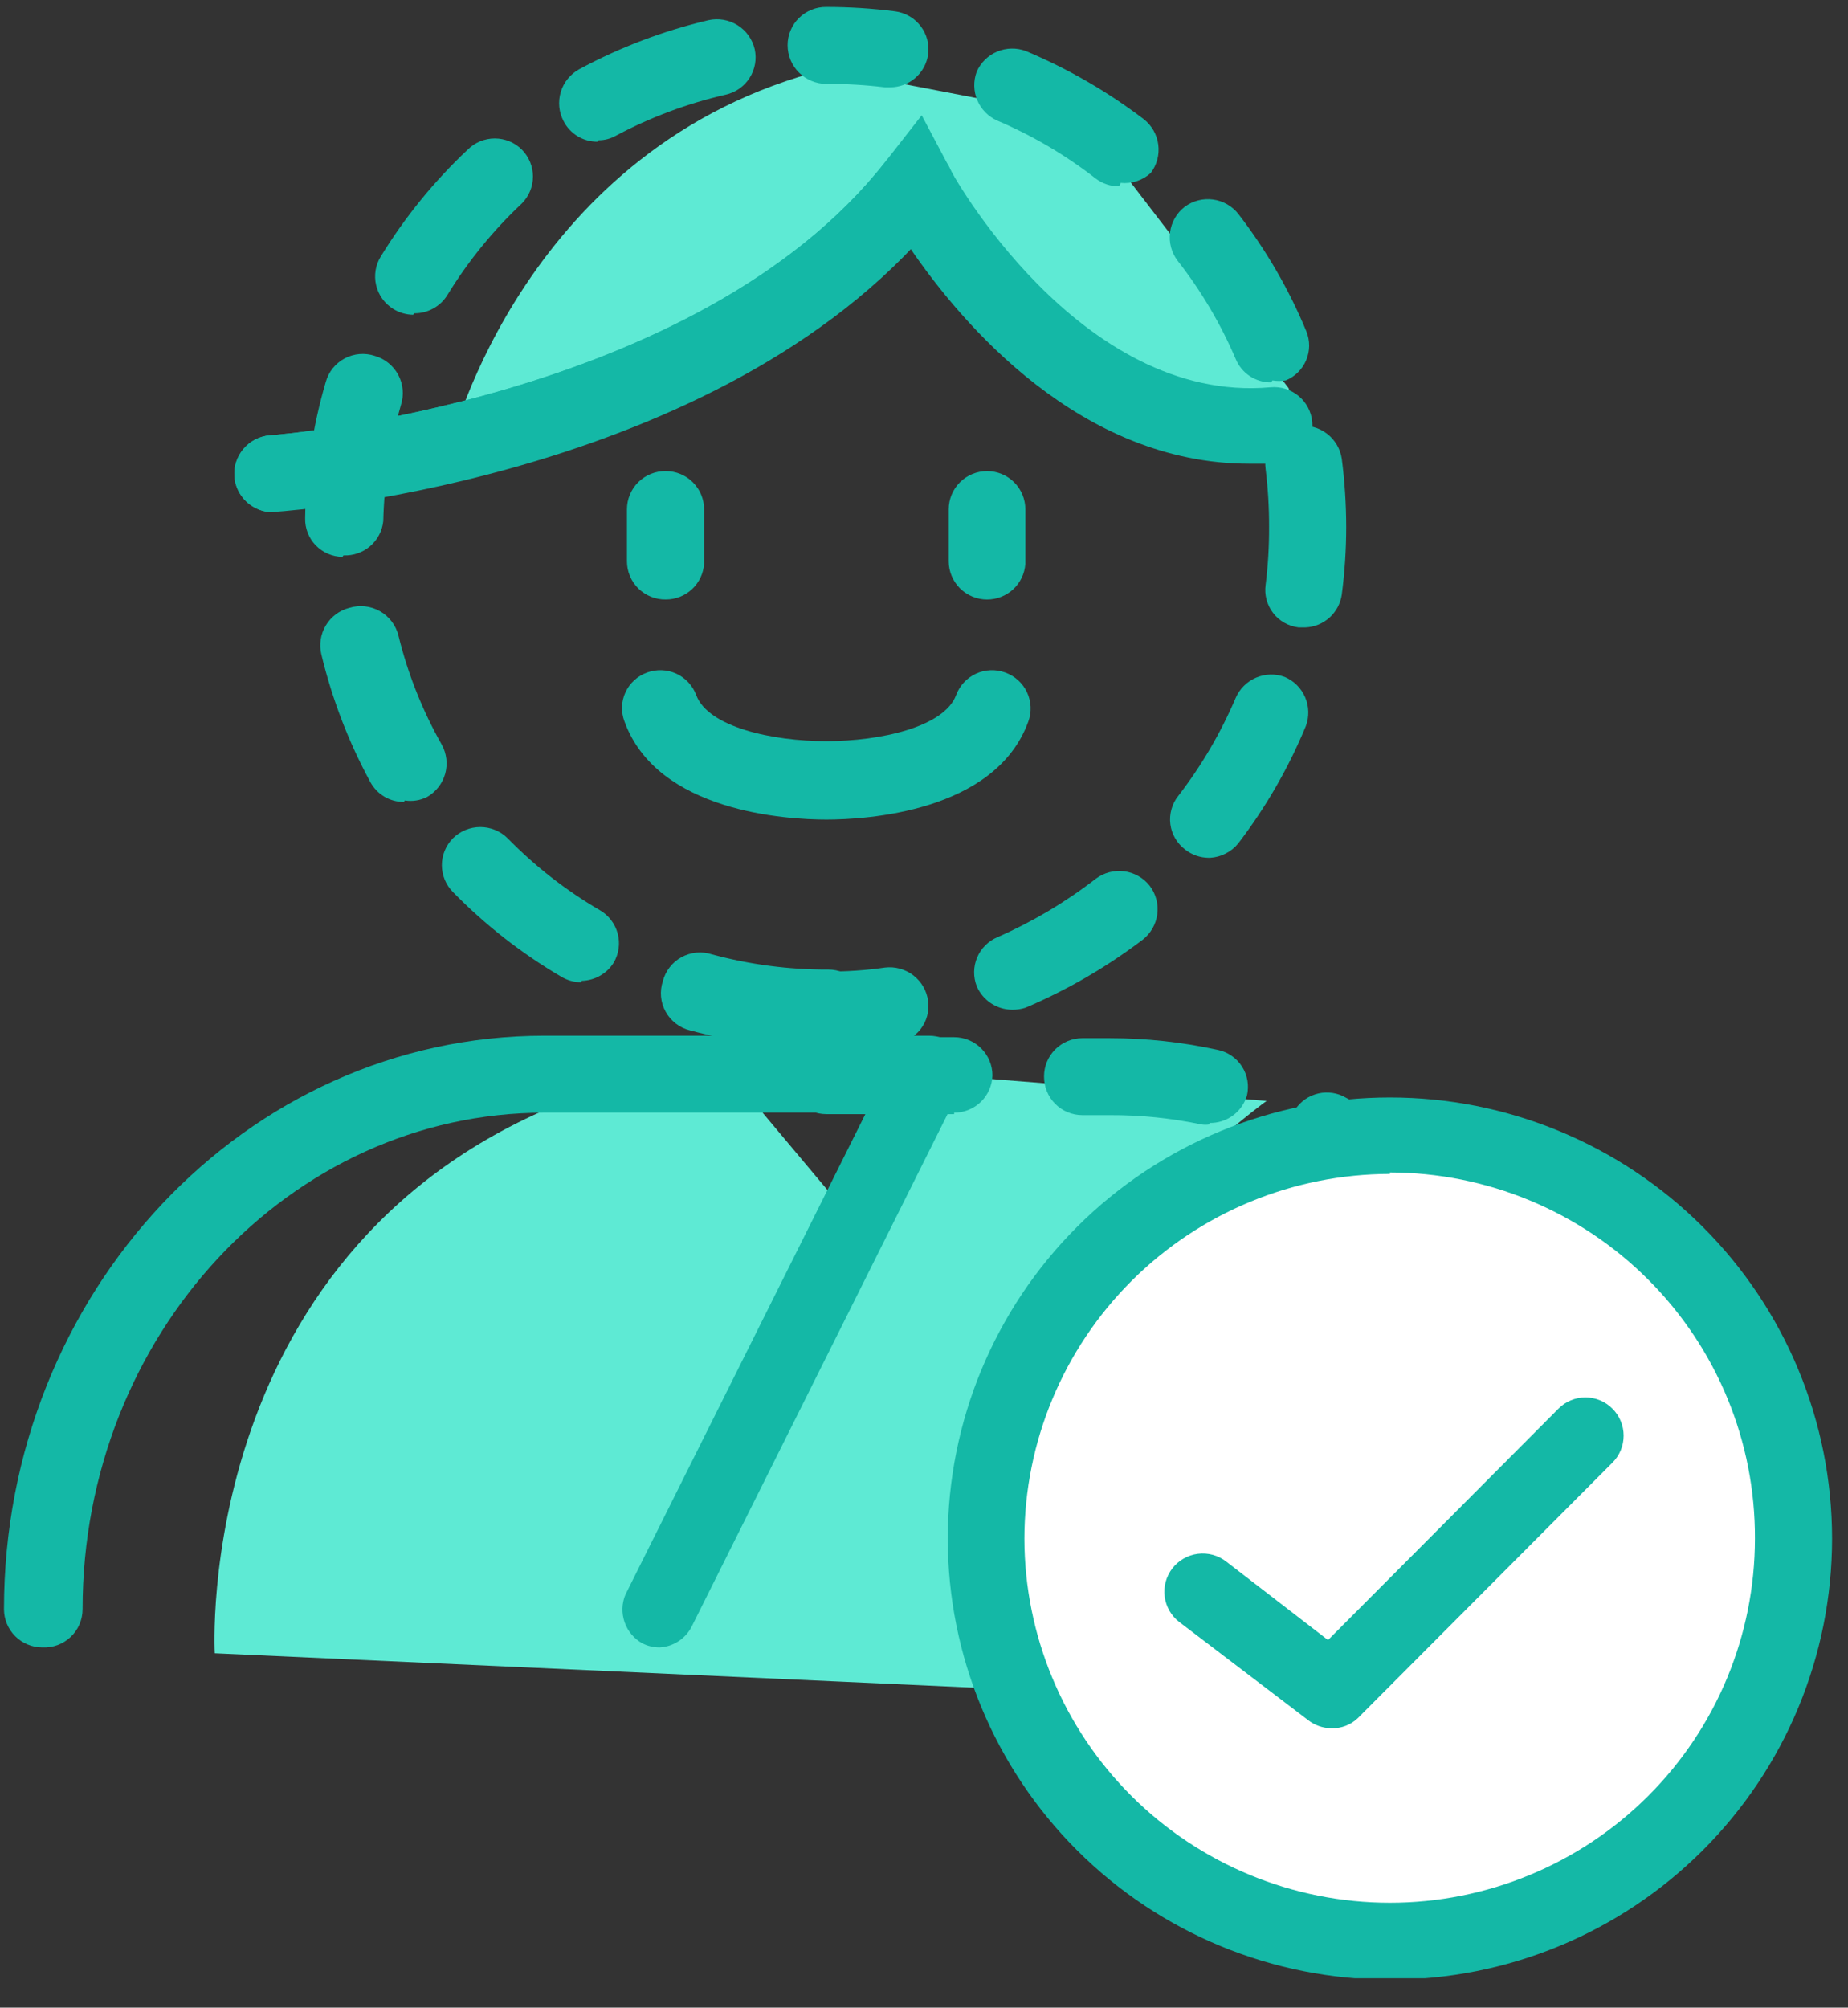
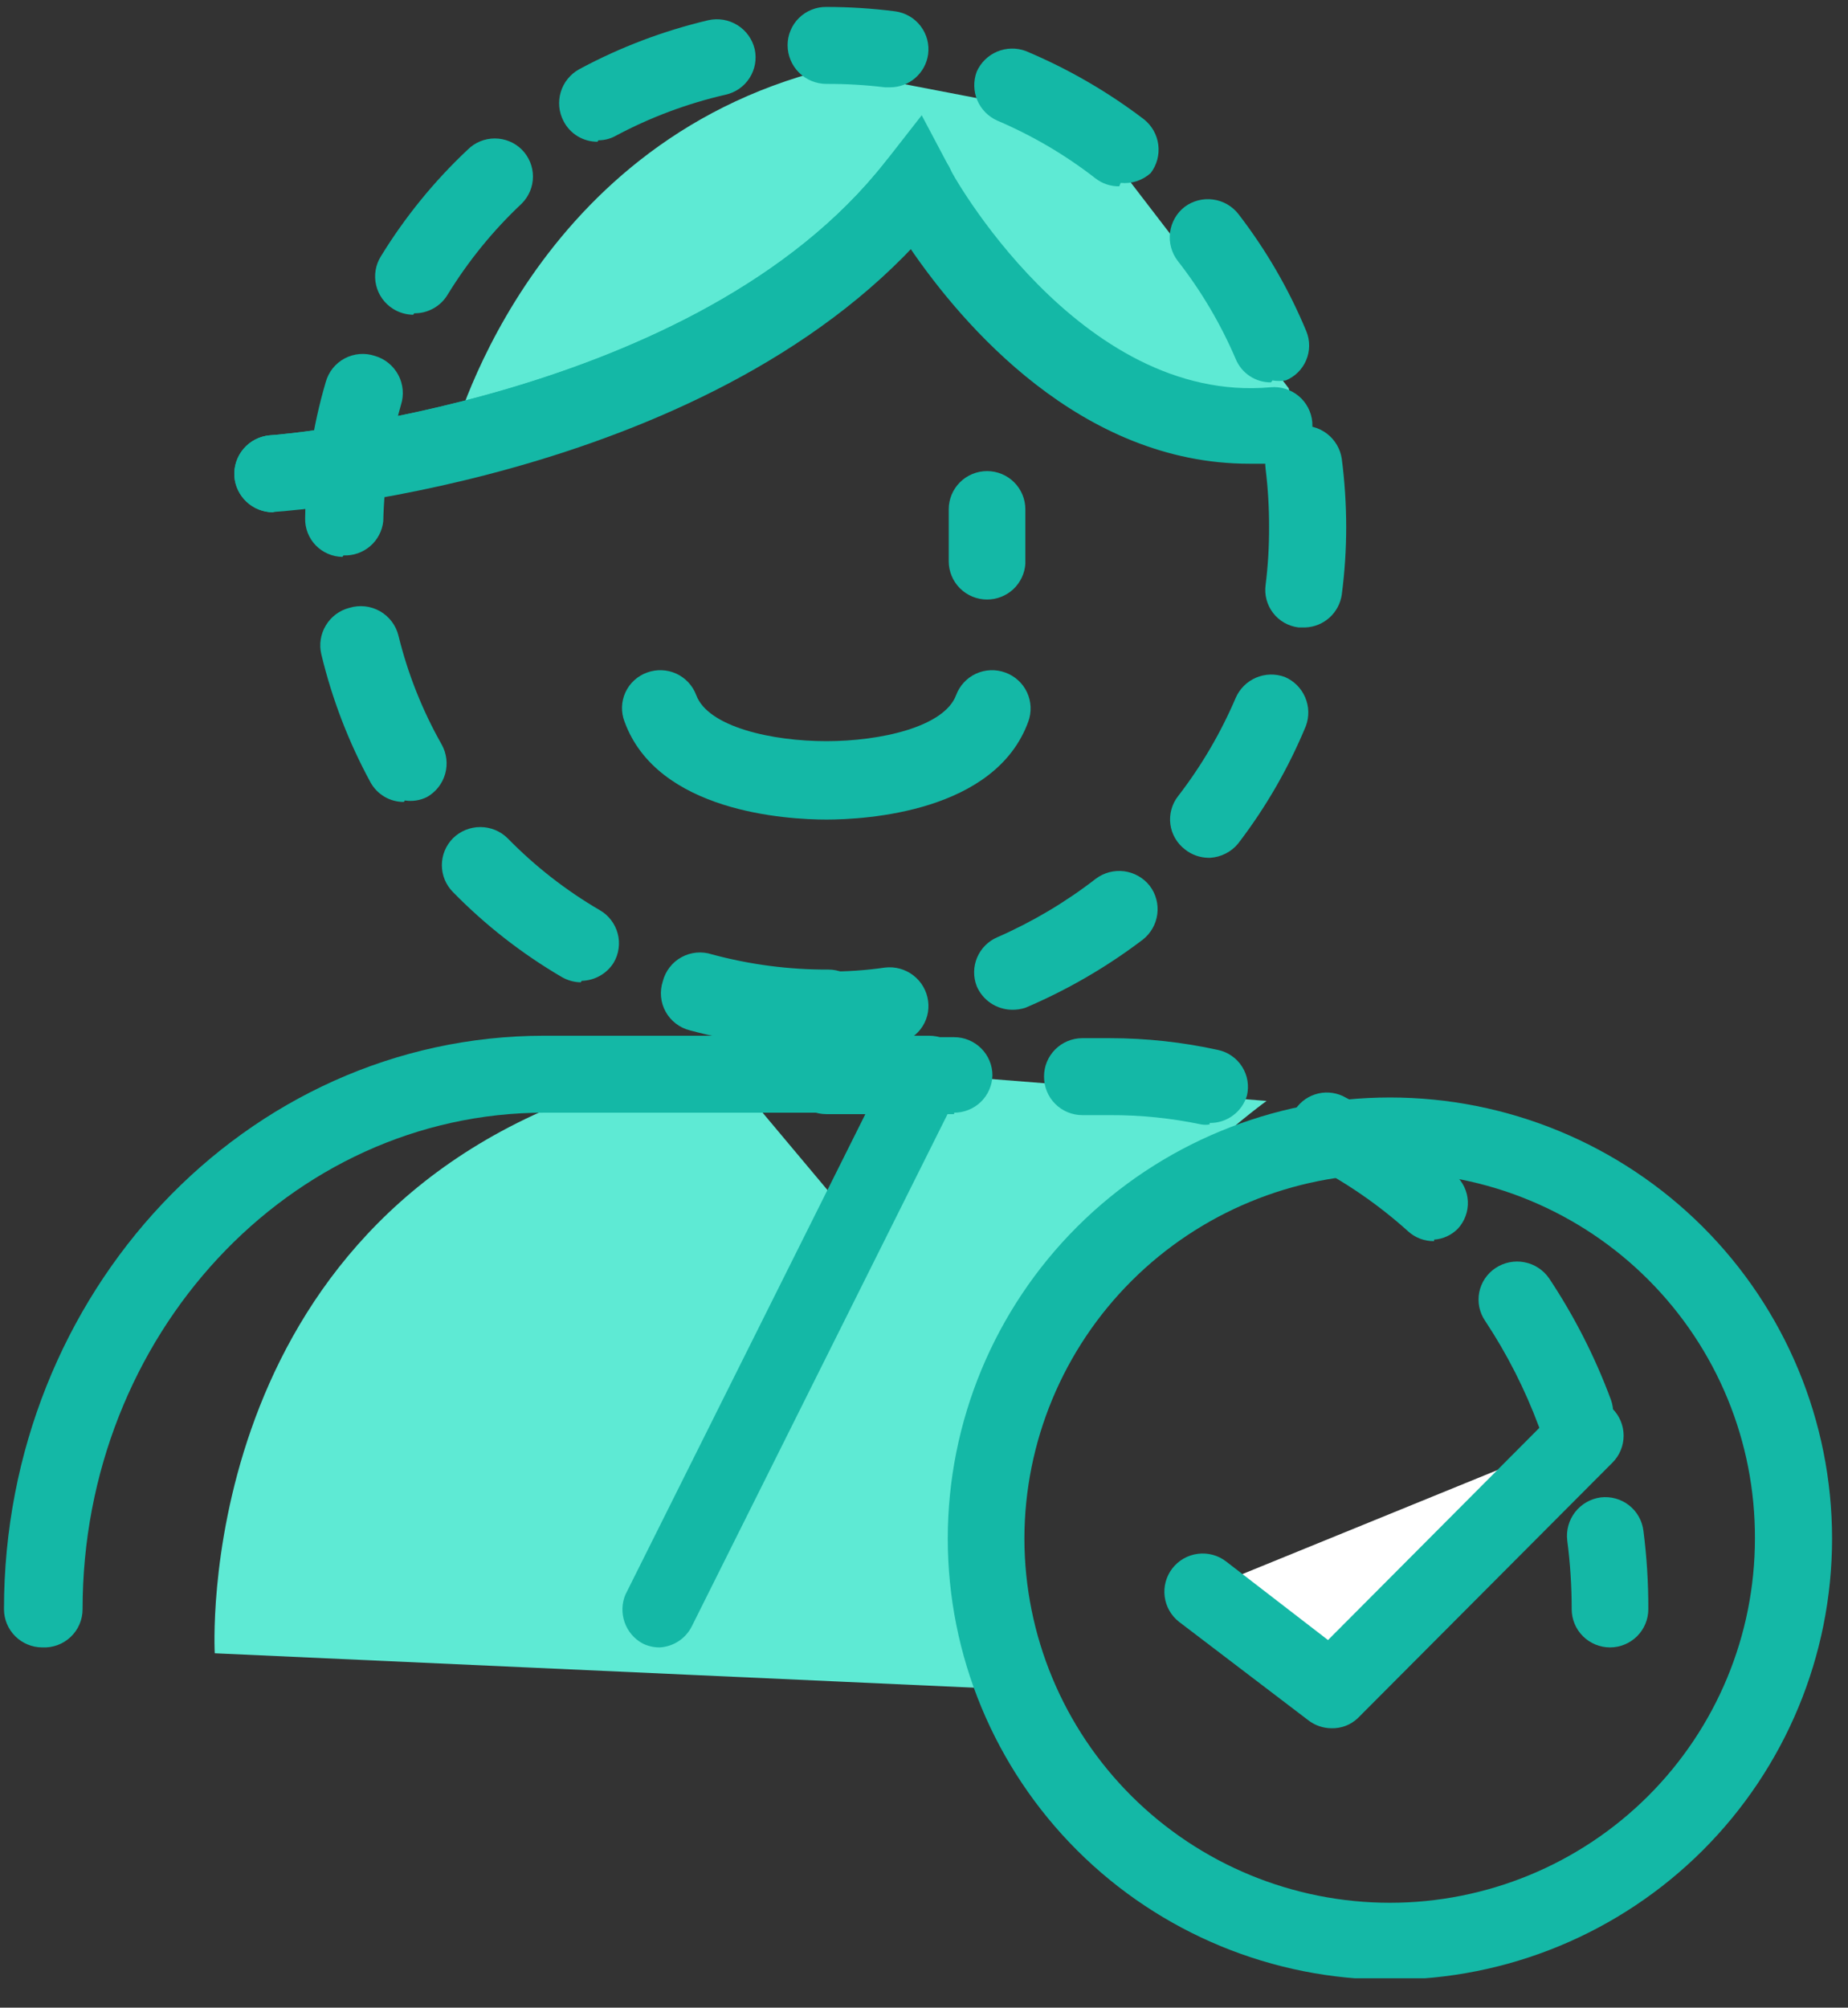
<svg xmlns="http://www.w3.org/2000/svg" width="58" height="63" viewBox="0 0 58 63" fill="none">
  <rect x="0" y="0" width="58" height="63" fill="#333333" stroke="none" />
  <g clip-path="url(#clip0_478_536)">
    <path d="M6.74 51.88C6.74 51.88 6 38.961 18.104 34.424L22.915 33.701L26.785 38.315L29.113 33.701L39.752 34.547C39.752 34.547 27.417 43.421 31.518 53.003L6.74 51.88Z" fill="#5EEAD4" />
    <path d="M14.157 13.922C14.157 13.922 16.47 4.555 25.937 2.171L33.94 3.709L40.446 12.184L40.863 13.937C40.863 13.937 29.53 10.092 28.728 5.832C28.728 5.816 20.032 13.737 14.157 13.922Z" fill="#5EEAD4" />
    <path d="M25.937 32.901C24.489 32.899 23.048 32.708 21.65 32.332C21.49 32.292 21.34 32.219 21.21 32.118C21.079 32.018 20.971 31.892 20.891 31.747C20.811 31.603 20.762 31.444 20.747 31.28C20.732 31.116 20.751 30.951 20.802 30.794C20.843 30.635 20.916 30.485 21.017 30.355C21.117 30.224 21.244 30.116 21.389 30.037C21.534 29.957 21.693 29.909 21.857 29.893C22.022 29.878 22.187 29.897 22.344 29.948C23.535 30.27 24.765 30.431 25.999 30.425C26.318 30.425 26.623 30.552 26.849 30.776C27.075 31.002 27.201 31.307 27.201 31.625C27.212 31.794 27.188 31.964 27.128 32.123C27.069 32.281 26.976 32.426 26.857 32.547C26.737 32.667 26.593 32.761 26.435 32.822C26.276 32.883 26.107 32.91 25.937 32.901ZM18.227 30.825C18.015 30.822 17.808 30.763 17.626 30.656C16.376 29.924 15.23 29.029 14.218 27.995C13.994 27.77 13.868 27.466 13.868 27.149C13.868 26.832 13.994 26.528 14.218 26.303C14.446 26.079 14.754 25.953 15.074 25.953C15.395 25.953 15.702 26.079 15.93 26.303C16.79 27.183 17.765 27.944 18.829 28.564C18.966 28.643 19.086 28.749 19.181 28.875C19.277 29.001 19.347 29.145 19.387 29.297C19.428 29.45 19.437 29.61 19.415 29.766C19.393 29.923 19.341 30.073 19.26 30.21C19.154 30.38 19.006 30.521 18.831 30.62C18.656 30.719 18.459 30.774 18.258 30.779L18.227 30.825ZM12.676 25.165C12.462 25.166 12.252 25.11 12.067 25.002C11.883 24.893 11.731 24.737 11.628 24.55C10.94 23.285 10.422 21.935 10.086 20.536C10.011 20.226 10.061 19.899 10.226 19.626C10.39 19.352 10.655 19.154 10.965 19.074C11.124 19.026 11.291 19.01 11.456 19.028C11.621 19.046 11.781 19.098 11.926 19.18C12.07 19.262 12.196 19.373 12.296 19.506C12.396 19.638 12.468 19.79 12.507 19.951C12.8 21.146 13.257 22.295 13.864 23.366C14.019 23.645 14.058 23.975 13.972 24.283C13.885 24.591 13.68 24.853 13.401 25.011C13.187 25.118 12.944 25.156 12.707 25.119L12.676 25.165ZM10.749 17.475C10.592 17.473 10.436 17.44 10.292 17.377C10.148 17.315 10.017 17.225 9.908 17.112C9.799 16.999 9.714 16.865 9.657 16.719C9.6 16.573 9.573 16.417 9.577 16.26C9.598 14.812 9.816 13.373 10.225 11.984C10.269 11.827 10.344 11.681 10.446 11.554C10.549 11.427 10.676 11.322 10.82 11.246C10.964 11.17 11.123 11.124 11.285 11.11C11.448 11.097 11.612 11.117 11.767 11.169C11.923 11.214 12.068 11.291 12.194 11.393C12.32 11.496 12.424 11.623 12.501 11.766C12.577 11.909 12.623 12.066 12.638 12.228C12.652 12.39 12.634 12.553 12.584 12.707C12.244 13.893 12.058 15.118 12.029 16.352C11.998 16.657 11.851 16.938 11.619 17.138C11.386 17.338 11.086 17.442 10.78 17.429L10.749 17.475ZM12.969 9.877C12.746 9.875 12.527 9.811 12.337 9.692C12.068 9.524 11.877 9.257 11.805 8.949C11.732 8.641 11.785 8.316 11.952 8.047C12.708 6.813 13.626 5.685 14.681 4.694C14.906 4.47 15.211 4.345 15.529 4.345C15.847 4.345 16.152 4.47 16.377 4.694C16.601 4.919 16.727 5.223 16.727 5.54C16.727 5.857 16.601 6.161 16.377 6.386C15.477 7.231 14.694 8.194 14.049 9.246C13.941 9.427 13.787 9.576 13.603 9.678C13.419 9.781 13.211 9.834 13 9.831L12.969 9.877ZM18.752 4.448C18.532 4.449 18.316 4.389 18.128 4.275C17.94 4.161 17.788 3.997 17.688 3.802C17.539 3.52 17.508 3.191 17.6 2.886C17.692 2.581 17.901 2.325 18.181 2.171C19.459 1.483 20.823 0.966 22.236 0.633C22.549 0.564 22.877 0.621 23.148 0.791C23.419 0.96 23.612 1.23 23.686 1.541C23.755 1.851 23.698 2.175 23.527 2.444C23.357 2.712 23.087 2.901 22.776 2.971C21.572 3.247 20.411 3.681 19.322 4.263C19.157 4.355 18.971 4.403 18.782 4.402L18.752 4.448Z" fill="#14B8A6" />
    <path d="M8.559 16.075C8.254 16.072 7.961 15.955 7.739 15.747C7.516 15.539 7.379 15.256 7.356 14.952C7.335 14.635 7.439 14.322 7.647 14.08C7.854 13.838 8.149 13.688 8.466 13.66C8.636 13.66 21.897 12.584 27.787 5.078L28.928 3.617L29.791 5.247C29.791 5.324 33.862 12.691 39.875 12.153C40.033 12.138 40.193 12.155 40.344 12.202C40.496 12.249 40.637 12.325 40.759 12.427C40.881 12.528 40.981 12.653 41.054 12.793C41.128 12.934 41.172 13.087 41.186 13.245C41.212 13.562 41.112 13.877 40.907 14.122C40.702 14.367 40.409 14.521 40.091 14.552H39.212C33.908 14.552 30.192 10.169 28.573 7.8C21.681 15.014 9.207 15.998 8.651 16.029L8.559 16.075Z" fill="#14B8A6" />
    <path d="M1.328 51.696C1.009 51.696 0.703 51.569 0.477 51.344C0.252 51.119 0.125 50.814 0.125 50.496C0.125 40.576 7.711 32.501 17.086 32.501H29.16C29.479 32.501 29.784 32.627 30.01 32.852C30.235 33.077 30.362 33.383 30.362 33.701C30.364 33.859 30.335 34.017 30.275 34.164C30.216 34.312 30.127 34.446 30.015 34.559C29.904 34.672 29.77 34.762 29.623 34.823C29.476 34.884 29.319 34.916 29.16 34.916H17.086C9.099 34.916 2.592 41.898 2.592 50.496C2.592 50.659 2.559 50.82 2.495 50.97C2.431 51.12 2.337 51.255 2.218 51.367C2.1 51.479 1.96 51.566 1.807 51.623C1.654 51.679 1.491 51.704 1.328 51.696Z" fill="#14B8A6" />
    <path d="M20.71 51.696C20.523 51.698 20.338 51.656 20.17 51.573C19.905 51.429 19.703 51.192 19.604 50.908C19.504 50.623 19.513 50.312 19.631 50.035L28.019 33.24C28.163 32.975 28.401 32.774 28.686 32.674C28.971 32.575 29.282 32.584 29.561 32.701C29.826 32.845 30.027 33.083 30.127 33.367C30.227 33.651 30.217 33.962 30.1 34.239L21.712 51.035C21.618 51.223 21.476 51.383 21.3 51.499C21.124 51.615 20.921 51.683 20.71 51.696Z" fill="#14B8A6" />
    <path d="M50.531 51.696C50.212 51.696 49.906 51.569 49.68 51.344C49.455 51.12 49.328 50.814 49.328 50.496C49.328 49.776 49.282 49.057 49.189 48.343C49.15 48.025 49.238 47.705 49.434 47.451C49.63 47.198 49.919 47.032 50.237 46.989C50.394 46.97 50.554 46.982 50.706 47.024C50.859 47.066 51.001 47.138 51.126 47.235C51.25 47.332 51.355 47.453 51.432 47.59C51.51 47.727 51.56 47.879 51.579 48.035C51.684 48.852 51.736 49.673 51.733 50.496C51.733 50.814 51.606 51.12 51.381 51.344C51.155 51.569 50.849 51.696 50.531 51.696ZM49.436 45.544C49.188 45.546 48.945 45.472 48.74 45.332C48.536 45.191 48.38 44.992 48.295 44.759C47.862 43.597 47.299 42.487 46.614 41.453C46.524 41.323 46.462 41.177 46.429 41.022C46.397 40.868 46.396 40.709 46.426 40.554C46.456 40.4 46.517 40.252 46.605 40.121C46.693 39.99 46.806 39.878 46.938 39.791C47.204 39.614 47.53 39.548 47.845 39.609C48.159 39.669 48.437 39.851 48.619 40.114C49.412 41.307 50.064 42.587 50.561 43.929C50.667 44.227 50.652 44.554 50.519 44.841C50.387 45.129 50.148 45.353 49.852 45.467C49.716 45.499 49.575 45.51 49.436 45.498V45.544ZM45.01 38.946C44.708 38.952 44.416 38.842 44.193 38.638C43.262 37.8 42.225 37.087 41.109 36.516C40.828 36.368 40.616 36.115 40.521 35.813C40.425 35.51 40.454 35.182 40.6 34.901C40.745 34.636 40.984 34.437 41.271 34.343C41.557 34.248 41.869 34.267 42.142 34.393C43.426 35.056 44.614 35.889 45.673 36.869C45.791 36.974 45.887 37.102 45.955 37.244C46.023 37.387 46.062 37.541 46.069 37.699C46.076 37.857 46.052 38.014 45.997 38.162C45.942 38.31 45.859 38.446 45.751 38.561C45.553 38.76 45.29 38.88 45.01 38.9V38.946ZM37.964 35.285C37.877 35.3 37.788 35.3 37.702 35.285C36.759 35.087 35.797 34.989 34.834 34.993H33.97C33.811 34.993 33.653 34.961 33.506 34.9C33.359 34.839 33.226 34.749 33.114 34.636C33.002 34.523 32.914 34.389 32.855 34.242C32.795 34.094 32.766 33.937 32.767 33.778C32.767 33.46 32.894 33.154 33.12 32.929C33.345 32.705 33.651 32.578 33.97 32.578H34.834C35.974 32.578 37.112 32.702 38.226 32.947C38.381 32.98 38.528 33.043 38.657 33.133C38.787 33.223 38.898 33.338 38.983 33.472C39.067 33.605 39.125 33.754 39.151 33.909C39.177 34.065 39.172 34.224 39.136 34.378C39.062 34.629 38.907 34.85 38.695 35.005C38.484 35.161 38.227 35.243 37.964 35.239V35.285ZM29.946 34.962H25.937C25.614 34.962 25.304 34.834 25.075 34.606C24.847 34.378 24.719 34.069 24.719 33.747C24.719 33.588 24.75 33.431 24.812 33.285C24.873 33.138 24.963 33.005 25.076 32.893C25.19 32.782 25.324 32.694 25.472 32.634C25.619 32.575 25.777 32.545 25.937 32.547H29.946C30.265 32.547 30.571 32.674 30.796 32.899C31.022 33.124 31.148 33.429 31.148 33.747C31.14 34.06 31.01 34.357 30.786 34.576C30.561 34.794 30.26 34.916 29.946 34.916V34.962Z" fill="#14B8A6" />
-     <path d="M20.895 18.812C20.736 18.815 20.578 18.785 20.43 18.726C20.282 18.666 20.148 18.578 20.034 18.467C19.921 18.355 19.831 18.222 19.77 18.076C19.708 17.929 19.677 17.772 19.677 17.613V15.982C19.677 15.824 19.708 15.666 19.77 15.52C19.831 15.373 19.921 15.24 20.034 15.129C20.148 15.017 20.282 14.929 20.43 14.87C20.578 14.81 20.736 14.781 20.895 14.783C21.214 14.783 21.52 14.909 21.745 15.134C21.971 15.359 22.098 15.664 22.098 15.982V17.69C22.078 17.994 21.943 18.28 21.719 18.489C21.496 18.697 21.201 18.813 20.895 18.812Z" fill="#14B8A6" />
    <path d="M30.979 18.813C30.66 18.813 30.354 18.686 30.128 18.461C29.903 18.236 29.776 17.931 29.776 17.613V15.982C29.776 15.664 29.903 15.359 30.128 15.134C30.354 14.909 30.66 14.783 30.979 14.783C31.298 14.783 31.604 14.909 31.829 15.134C32.055 15.359 32.181 15.664 32.181 15.982V17.69C32.162 17.994 32.026 18.28 31.803 18.489C31.58 18.697 31.285 18.813 30.979 18.813Z" fill="#14B8A6" />
    <path d="M25.937 25.718C24.703 25.718 20.633 25.488 19.6 22.642C19.543 22.495 19.517 22.338 19.522 22.18C19.527 22.023 19.564 21.868 19.63 21.725C19.696 21.581 19.79 21.453 19.907 21.346C20.023 21.24 20.16 21.157 20.309 21.104C20.608 20.995 20.938 21.008 21.227 21.14C21.515 21.273 21.74 21.515 21.851 21.812C22.221 22.811 24.225 23.258 25.937 23.258C27.633 23.258 29.638 22.811 30.008 21.812C30.119 21.515 30.343 21.273 30.632 21.14C30.921 21.008 31.251 20.995 31.55 21.104C31.699 21.158 31.836 21.24 31.953 21.346C32.07 21.452 32.165 21.58 32.232 21.723C32.299 21.866 32.338 22.021 32.345 22.179C32.352 22.336 32.328 22.494 32.274 22.642C31.241 25.488 27.171 25.718 25.937 25.718Z" fill="#14B8A6" />
-     <path d="M43.622 60.878C50.622 60.878 56.297 55.218 56.297 48.235C56.297 41.253 50.622 35.593 43.622 35.593C36.622 35.593 30.948 41.253 30.948 48.235C30.948 55.218 36.622 60.878 43.622 60.878Z" fill="white" />
    <path d="M43.623 62.123C39.942 62.123 36.413 60.665 33.81 58.069C31.208 55.473 29.746 51.952 29.746 48.281C29.746 44.61 31.208 41.089 33.81 38.493C36.413 35.897 39.942 34.439 43.623 34.439C47.303 34.439 50.833 35.897 53.436 38.493C56.038 41.089 57.5 44.61 57.5 48.281C57.5 51.952 56.038 55.473 53.436 58.069C50.833 60.665 47.303 62.123 43.623 62.123ZM43.623 36.838C40.582 36.842 37.666 38.049 35.515 40.194C33.365 42.34 32.155 45.248 32.151 48.281C32.155 51.313 33.365 54.22 35.516 56.363C37.667 58.505 40.583 59.709 43.623 59.709C46.661 59.709 49.575 58.505 51.724 56.362C53.872 54.219 55.079 51.312 55.079 48.281C55.085 46.776 54.794 45.284 54.221 43.892C53.648 42.499 52.805 41.233 51.741 40.166C50.677 39.098 49.412 38.251 48.019 37.672C46.626 37.093 45.132 36.794 43.623 36.792V36.838Z" fill="#14B8A6" />
    <path d="M37.763 49.896L41.788 53.019L49.76 45.005" fill="white" />
    <path d="M41.788 54.233C41.519 54.231 41.258 54.139 41.048 53.972L37.008 50.896C36.757 50.702 36.594 50.416 36.554 50.102C36.513 49.788 36.599 49.471 36.792 49.219C36.889 49.094 37.01 48.988 37.147 48.909C37.285 48.83 37.437 48.779 37.595 48.759C37.753 48.739 37.913 48.75 38.066 48.792C38.22 48.834 38.363 48.906 38.488 49.004L41.68 51.465L48.911 44.206C49.022 44.093 49.154 44.004 49.3 43.943C49.445 43.882 49.602 43.85 49.76 43.85C49.918 43.85 50.074 43.882 50.219 43.943C50.365 44.004 50.497 44.093 50.608 44.206C50.832 44.43 50.958 44.734 50.958 45.051C50.958 45.368 50.832 45.673 50.608 45.897L42.621 53.91C42.51 54.017 42.38 54.1 42.237 54.156C42.094 54.211 41.941 54.237 41.788 54.233Z" fill="#14B8A6" />
    <path d="M27.941 2.74H27.772C27.163 2.666 26.55 2.63 25.937 2.633C25.614 2.633 25.304 2.505 25.075 2.277C24.847 2.049 24.719 1.74 24.719 1.418C24.719 1.259 24.75 1.101 24.812 0.955C24.873 0.808 24.963 0.675 25.076 0.564C25.19 0.452 25.324 0.364 25.472 0.305C25.619 0.245 25.777 0.216 25.937 0.218C26.659 0.218 27.38 0.264 28.096 0.356C28.253 0.377 28.404 0.429 28.541 0.508C28.678 0.587 28.798 0.693 28.894 0.819C28.99 0.945 29.06 1.088 29.101 1.241C29.141 1.394 29.15 1.553 29.129 1.71C29.088 1.995 28.945 2.256 28.727 2.446C28.509 2.635 28.23 2.739 27.941 2.74Z" fill="#14B8A6" />
    <path d="M31.765 31.686C31.528 31.684 31.297 31.613 31.1 31.482C30.903 31.351 30.748 31.165 30.655 30.948C30.542 30.657 30.546 30.335 30.667 30.048C30.788 29.761 31.016 29.532 31.303 29.41C32.402 28.928 33.438 28.314 34.387 27.579C34.641 27.386 34.962 27.3 35.279 27.34C35.596 27.381 35.885 27.544 36.083 27.795C36.277 28.048 36.363 28.368 36.322 28.685C36.282 29.001 36.118 29.289 35.867 29.486C34.732 30.348 33.494 31.066 32.182 31.624C32.047 31.667 31.907 31.688 31.765 31.686ZM37.933 26.918C37.664 26.916 37.403 26.824 37.193 26.657C37.067 26.561 36.962 26.442 36.883 26.306C36.803 26.17 36.752 26.02 36.732 25.863C36.712 25.707 36.723 25.549 36.766 25.397C36.807 25.245 36.879 25.104 36.977 24.98C37.706 24.035 38.312 23.001 38.781 21.904C38.904 21.617 39.133 21.389 39.42 21.266C39.707 21.143 40.03 21.135 40.323 21.243C40.61 21.365 40.839 21.593 40.962 21.88C41.086 22.166 41.094 22.488 40.986 22.781C40.441 24.099 39.726 25.34 38.858 26.472C38.75 26.603 38.617 26.71 38.465 26.786C38.314 26.863 38.149 26.908 37.979 26.918H37.933ZM40.924 19.689H40.755C40.598 19.67 40.447 19.62 40.31 19.543C40.173 19.465 40.053 19.361 39.957 19.236C39.861 19.112 39.791 18.969 39.75 18.817C39.71 18.665 39.7 18.507 39.722 18.351C39.797 17.749 39.833 17.143 39.83 16.536C39.832 15.93 39.796 15.323 39.722 14.721C39.7 14.565 39.709 14.405 39.75 14.253C39.79 14.1 39.86 13.956 39.956 13.83C40.052 13.705 40.172 13.599 40.309 13.52C40.446 13.44 40.598 13.389 40.755 13.368C41.071 13.328 41.391 13.414 41.644 13.607C41.898 13.8 42.066 14.084 42.112 14.398C42.204 15.107 42.25 15.821 42.251 16.536C42.251 17.246 42.204 17.955 42.112 18.659C42.072 18.936 41.936 19.192 41.728 19.38C41.52 19.568 41.252 19.678 40.971 19.689H40.924ZM39.891 11.999C39.653 12.001 39.42 11.932 39.222 11.8C39.024 11.669 38.871 11.481 38.781 11.261C38.31 10.161 37.699 9.127 36.962 8.185C36.768 7.931 36.682 7.611 36.722 7.295C36.762 6.978 36.926 6.69 37.178 6.493C37.434 6.301 37.756 6.218 38.073 6.261C38.391 6.304 38.678 6.47 38.874 6.724C39.741 7.851 40.457 9.086 41.001 10.399C41.119 10.689 41.117 11.014 40.995 11.302C40.874 11.59 40.644 11.818 40.354 11.938C40.216 11.961 40.075 11.961 39.938 11.938L39.891 11.999ZM35.127 5.847C34.859 5.85 34.599 5.764 34.387 5.601C33.442 4.866 32.405 4.256 31.303 3.786C31.018 3.661 30.793 3.431 30.672 3.145C30.552 2.859 30.546 2.538 30.655 2.248C30.781 1.964 31.011 1.739 31.297 1.619C31.584 1.499 31.906 1.493 32.197 1.602C33.516 2.156 34.76 2.874 35.898 3.74C36.149 3.937 36.313 4.225 36.353 4.542C36.394 4.858 36.308 5.178 36.114 5.432C35.987 5.546 35.838 5.632 35.676 5.685C35.514 5.738 35.343 5.757 35.173 5.739L35.127 5.847Z" fill="#14B8A6" />
    <path d="M25.937 32.901C25.614 32.901 25.304 32.773 25.075 32.545C24.847 32.317 24.719 32.008 24.719 31.686C24.719 31.527 24.75 31.37 24.812 31.223C24.873 31.077 24.963 30.944 25.076 30.832C25.19 30.721 25.324 30.633 25.472 30.573C25.619 30.514 25.777 30.484 25.937 30.486C26.551 30.492 27.164 30.451 27.772 30.363C28.09 30.324 28.412 30.412 28.666 30.608C28.92 30.803 29.086 31.092 29.129 31.409C29.15 31.565 29.141 31.723 29.1 31.875C29.06 32.027 28.989 32.169 28.893 32.294C28.797 32.419 28.677 32.523 28.54 32.601C28.403 32.678 28.252 32.728 28.096 32.747C27.38 32.845 26.659 32.896 25.937 32.901Z" fill="#14B8A6" />
    <path d="M8.559 16.075C8.254 16.072 7.961 15.955 7.739 15.747C7.516 15.539 7.379 15.256 7.356 14.952C7.335 14.635 7.439 14.322 7.647 14.08C7.854 13.839 8.149 13.688 8.466 13.66C8.621 13.66 21.897 12.599 27.787 5.078C27.882 4.953 28.002 4.848 28.138 4.769C28.274 4.69 28.425 4.639 28.582 4.619C28.738 4.599 28.897 4.61 29.049 4.652C29.201 4.694 29.343 4.766 29.467 4.863C29.594 4.959 29.699 5.08 29.779 5.217C29.858 5.355 29.909 5.506 29.929 5.664C29.949 5.821 29.938 5.981 29.896 6.134C29.853 6.287 29.781 6.43 29.683 6.555C23.13 14.922 9.237 16.029 8.651 16.06L8.559 16.075Z" fill="#14B8A6" />
  </g>
  <defs>
    <clipPath id="clip0_478_536">
      <rect width="57.375" height="61.875" fill="white" transform="translate(0.125 0.203)" />
    </clipPath>
  </defs>
</svg>